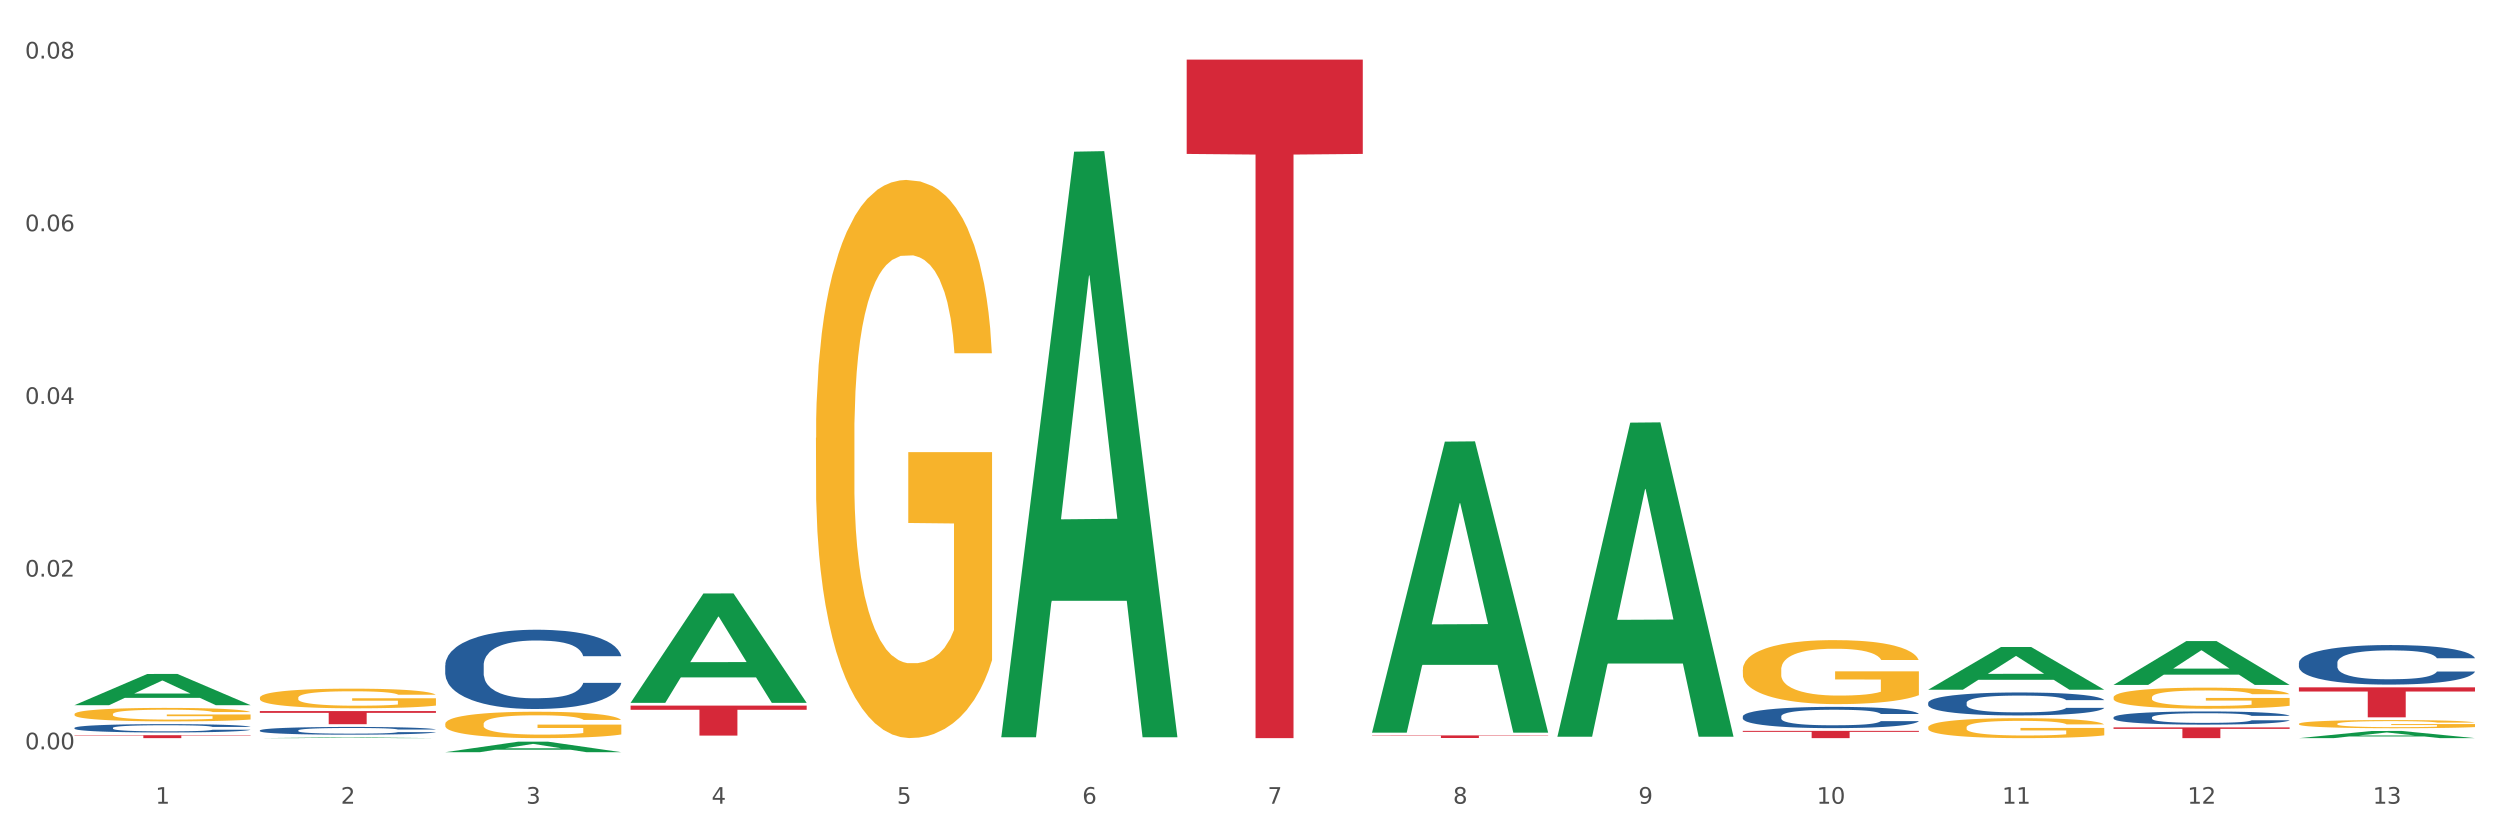
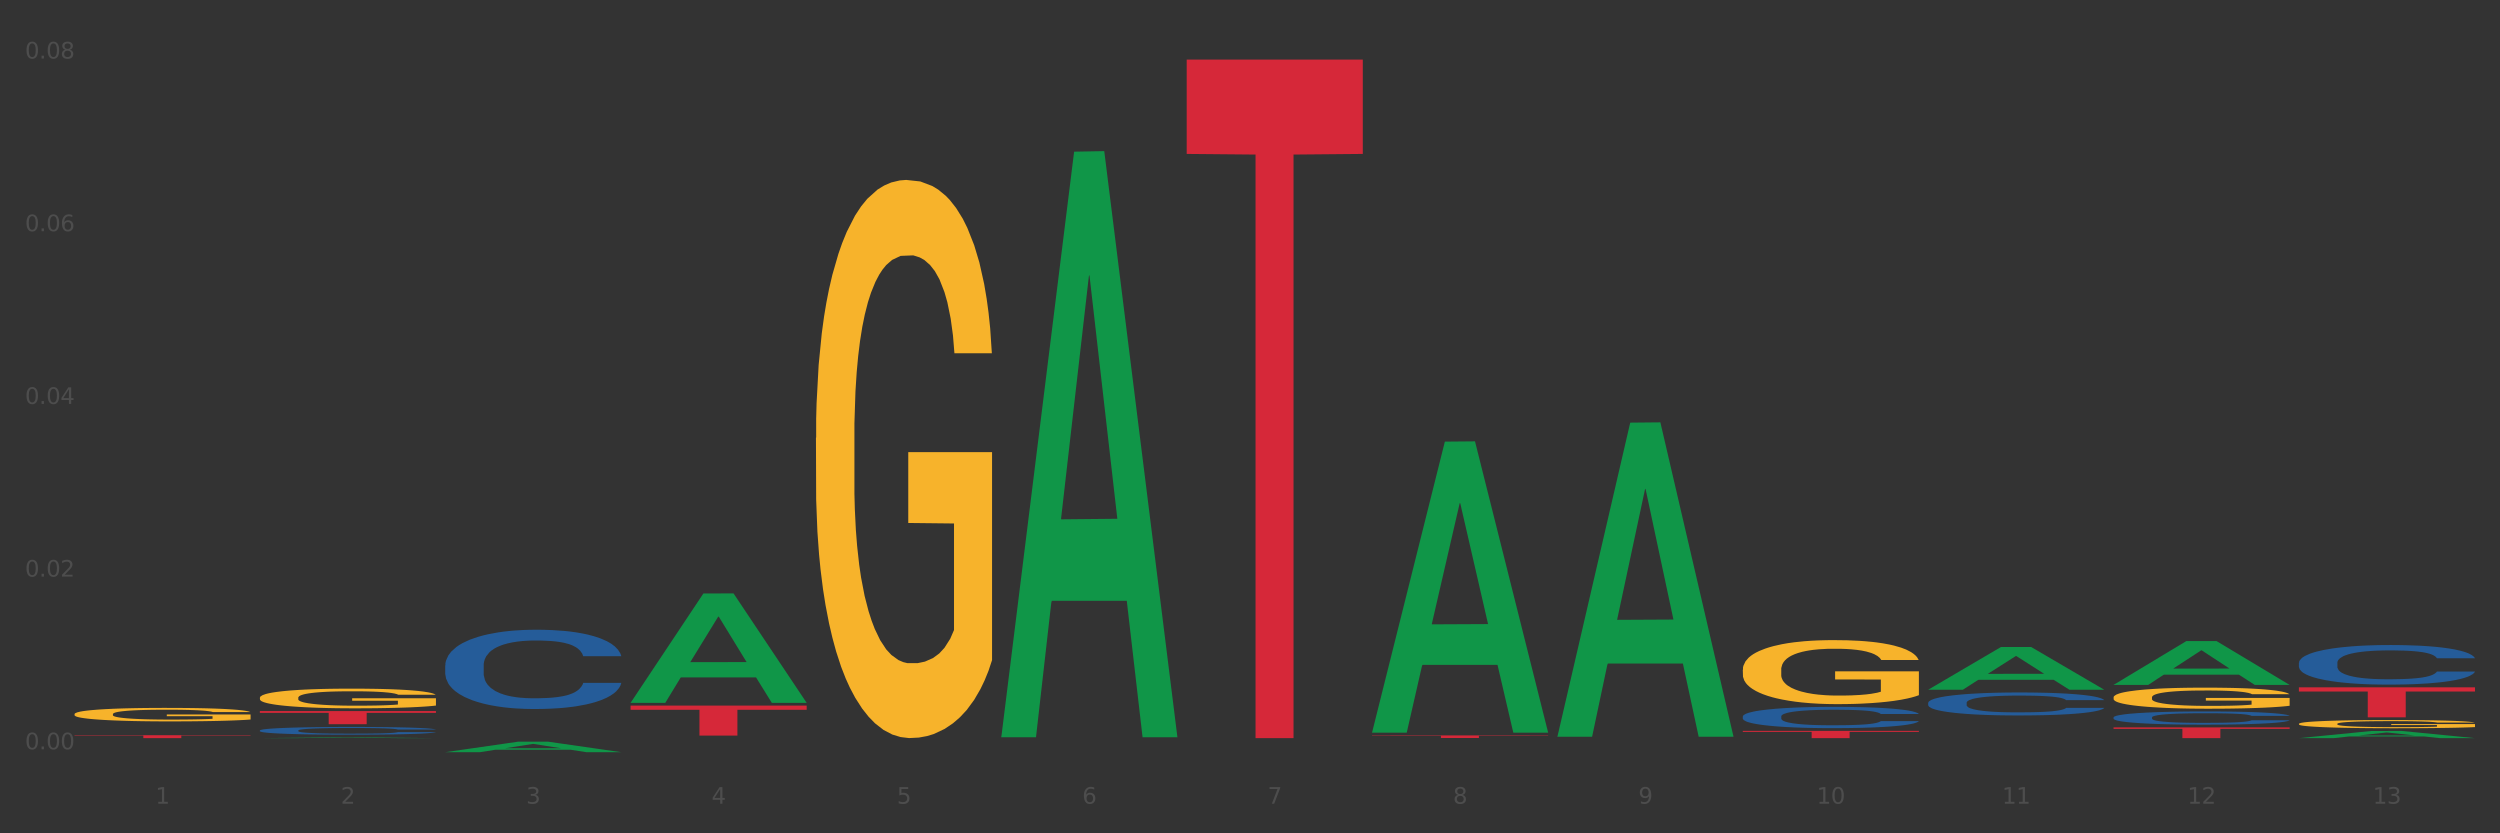
<svg xmlns="http://www.w3.org/2000/svg" xmlns:xlink="http://www.w3.org/1999/xlink" width="1080pt" height="360pt" viewBox="0 0 1080 360" version="1.1">
  <rect x="0" y="0" width="1080" height="360" fill="#333333" stroke="none" />
  <defs>
    <style type="text/css">*{stroke-linejoin: round; stroke-linecap: butt}</style>
  </defs>
  <g id="figure_1">
    <g id="patch_1">
-       <path d="M 0 360  L 1080 360  L 1080 0  L 0 0  z " style="fill: #ffffff; stroke: #ffffff; stroke-linejoin: miter" />
-     </g>
+       </g>
    <g id="axes_1">
      <g id="matplotlib.axis_1">
        <g id="xtick_1">
          <g id="text_1">
            <g style="fill: #4d4d4d" transform="translate(67.159 347.204) scale(0.096 -0.096)">
              <defs>
                <path id="DejaVuSans-31" d="M 794 531  L 1825 531  L 1825 4091  L 703 3866  L 703 4441  L 1819 4666  L 2450 4666  L 2450 531  L 3481 531  L 3481 0  L 794 0  L 794 531  z " transform="scale(0.016)" />
              </defs>
              <use xlink:href="#DejaVuSans-31" />
            </g>
          </g>
        </g>
        <g id="xtick_2">
          <g id="text_2">
            <g style="fill: #4d4d4d" transform="translate(147.238 347.204) scale(0.096 -0.096)">
              <defs>
                <path id="DejaVuSans-32" d="M 1228 531  L 3431 531  L 3431 0  L 469 0  L 469 531  Q 828 903 1448 1529  Q 2069 2156 2228 2338  Q 2531 2678 2651 2914  Q 2772 3150 2772 3378  Q 2772 3750 2511 3984  Q 2250 4219 1831 4219  Q 1534 4219 1204 4116  Q 875 4013 500 3803  L 500 4441  Q 881 4594 1212 4672  Q 1544 4750 1819 4750  Q 2544 4750 2975 4387  Q 3406 4025 3406 3419  Q 3406 3131 3298 2873  Q 3191 2616 2906 2266  Q 2828 2175 2409 1742  Q 1991 1309 1228 531  z " transform="scale(0.016)" />
              </defs>
              <use xlink:href="#DejaVuSans-32" />
            </g>
          </g>
        </g>
        <g id="xtick_3">
          <g id="text_3">
            <g style="fill: #4d4d4d" transform="translate(227.317 347.204) scale(0.096 -0.096)">
              <defs>
                <path id="DejaVuSans-33" d="M 2597 2516  Q 3050 2419 3304 2112  Q 3559 1806 3559 1356  Q 3559 666 3084 287  Q 2609 -91 1734 -91  Q 1441 -91 1130 -33  Q 819 25 488 141  L 488 750  Q 750 597 1062 519  Q 1375 441 1716 441  Q 2309 441 2620 675  Q 2931 909 2931 1356  Q 2931 1769 2642 2001  Q 2353 2234 1838 2234  L 1294 2234  L 1294 2753  L 1863 2753  Q 2328 2753 2575 2939  Q 2822 3125 2822 3475  Q 2822 3834 2567 4026  Q 2313 4219 1838 4219  Q 1578 4219 1281 4162  Q 984 4106 628 3988  L 628 4550  Q 988 4650 1302 4700  Q 1616 4750 1894 4750  Q 2613 4750 3031 4423  Q 3450 4097 3450 3541  Q 3450 3153 3228 2886  Q 3006 2619 2597 2516  z " transform="scale(0.016)" />
              </defs>
              <use xlink:href="#DejaVuSans-33" />
            </g>
          </g>
        </g>
        <g id="xtick_4">
          <g id="text_4">
            <g style="fill: #4d4d4d" transform="translate(307.396 347.204) scale(0.096 -0.096)">
              <defs>
-                 <path id="DejaVuSans-34" d="M 2419 4116  L 825 1625  L 2419 1625  L 2419 4116  z M 2253 4666  L 3047 4666  L 3047 1625  L 3713 1625  L 3713 1100  L 3047 1100  L 3047 0  L 2419 0  L 2419 1100  L 313 1100  L 313 1709  L 2253 4666  z " transform="scale(0.016)" />
+                 <path id="DejaVuSans-34" d="M 2419 4116  L 825 1625  L 2419 1625  z M 2253 4666  L 3047 4666  L 3047 1625  L 3713 1625  L 3713 1100  L 3047 1100  L 3047 0  L 2419 0  L 2419 1100  L 313 1100  L 313 1709  L 2253 4666  z " transform="scale(0.016)" />
              </defs>
              <use xlink:href="#DejaVuSans-34" />
            </g>
          </g>
        </g>
        <g id="xtick_5">
          <g id="text_5">
            <g style="fill: #4d4d4d" transform="translate(387.475 347.204) scale(0.096 -0.096)">
              <defs>
                <path id="DejaVuSans-35" d="M 691 4666  L 3169 4666  L 3169 4134  L 1269 4134  L 1269 2991  Q 1406 3038 1543 3061  Q 1681 3084 1819 3084  Q 2600 3084 3056 2656  Q 3513 2228 3513 1497  Q 3513 744 3044 326  Q 2575 -91 1722 -91  Q 1428 -91 1123 -41  Q 819 9 494 109  L 494 744  Q 775 591 1075 516  Q 1375 441 1709 441  Q 2250 441 2565 725  Q 2881 1009 2881 1497  Q 2881 1984 2565 2268  Q 2250 2553 1709 2553  Q 1456 2553 1204 2497  Q 953 2441 691 2322  L 691 4666  z " transform="scale(0.016)" />
              </defs>
              <use xlink:href="#DejaVuSans-35" />
            </g>
          </g>
        </g>
        <g id="xtick_6">
          <g id="text_6">
            <g style="fill: #4d4d4d" transform="translate(467.554 347.204) scale(0.096 -0.096)">
              <defs>
                <path id="DejaVuSans-36" d="M 2113 2584  Q 1688 2584 1439 2293  Q 1191 2003 1191 1497  Q 1191 994 1439 701  Q 1688 409 2113 409  Q 2538 409 2786 701  Q 3034 994 3034 1497  Q 3034 2003 2786 2293  Q 2538 2584 2113 2584  z M 3366 4563  L 3366 3988  Q 3128 4100 2886 4159  Q 2644 4219 2406 4219  Q 1781 4219 1451 3797  Q 1122 3375 1075 2522  Q 1259 2794 1537 2939  Q 1816 3084 2150 3084  Q 2853 3084 3261 2657  Q 3669 2231 3669 1497  Q 3669 778 3244 343  Q 2819 -91 2113 -91  Q 1303 -91 875 529  Q 447 1150 447 2328  Q 447 3434 972 4092  Q 1497 4750 2381 4750  Q 2619 4750 2861 4703  Q 3103 4656 3366 4563  z " transform="scale(0.016)" />
              </defs>
              <use xlink:href="#DejaVuSans-36" />
            </g>
          </g>
        </g>
        <g id="xtick_7">
          <g id="text_7">
            <g style="fill: #4d4d4d" transform="translate(547.634 347.204) scale(0.096 -0.096)">
              <defs>
                <path id="DejaVuSans-37" d="M 525 4666  L 3525 4666  L 3525 4397  L 1831 0  L 1172 0  L 2766 4134  L 525 4134  L 525 4666  z " transform="scale(0.016)" />
              </defs>
              <use xlink:href="#DejaVuSans-37" />
            </g>
          </g>
        </g>
        <g id="xtick_8">
          <g id="text_8">
            <g style="fill: #4d4d4d" transform="translate(627.713 347.204) scale(0.096 -0.096)">
              <defs>
                <path id="DejaVuSans-38" d="M 2034 2216  Q 1584 2216 1326 1975  Q 1069 1734 1069 1313  Q 1069 891 1326 650  Q 1584 409 2034 409  Q 2484 409 2743 651  Q 3003 894 3003 1313  Q 3003 1734 2745 1975  Q 2488 2216 2034 2216  z M 1403 2484  Q 997 2584 770 2862  Q 544 3141 544 3541  Q 544 4100 942 4425  Q 1341 4750 2034 4750  Q 2731 4750 3128 4425  Q 3525 4100 3525 3541  Q 3525 3141 3298 2862  Q 3072 2584 2669 2484  Q 3125 2378 3379 2068  Q 3634 1759 3634 1313  Q 3634 634 3220 271  Q 2806 -91 2034 -91  Q 1263 -91 848 271  Q 434 634 434 1313  Q 434 1759 690 2068  Q 947 2378 1403 2484  z M 1172 3481  Q 1172 3119 1398 2916  Q 1625 2713 2034 2713  Q 2441 2713 2670 2916  Q 2900 3119 2900 3481  Q 2900 3844 2670 4047  Q 2441 4250 2034 4250  Q 1625 4250 1398 4047  Q 1172 3844 1172 3481  z " transform="scale(0.016)" />
              </defs>
              <use xlink:href="#DejaVuSans-38" />
            </g>
          </g>
        </g>
        <g id="xtick_9">
          <g id="text_9">
            <g style="fill: #4d4d4d" transform="translate(707.792 347.204) scale(0.096 -0.096)">
              <defs>
                <path id="DejaVuSans-39" d="M 703 97  L 703 672  Q 941 559 1184 500  Q 1428 441 1663 441  Q 2288 441 2617 861  Q 2947 1281 2994 2138  Q 2813 1869 2534 1725  Q 2256 1581 1919 1581  Q 1219 1581 811 2004  Q 403 2428 403 3163  Q 403 3881 828 4315  Q 1253 4750 1959 4750  Q 2769 4750 3195 4129  Q 3622 3509 3622 2328  Q 3622 1225 3098 567  Q 2575 -91 1691 -91  Q 1453 -91 1209 -44  Q 966 3 703 97  z M 1959 2075  Q 2384 2075 2632 2365  Q 2881 2656 2881 3163  Q 2881 3666 2632 3958  Q 2384 4250 1959 4250  Q 1534 4250 1286 3958  Q 1038 3666 1038 3163  Q 1038 2656 1286 2365  Q 1534 2075 1959 2075  z " transform="scale(0.016)" />
              </defs>
              <use xlink:href="#DejaVuSans-39" />
            </g>
          </g>
        </g>
        <g id="xtick_10">
          <g id="text_10">
            <g style="fill: #4d4d4d" transform="translate(784.817 347.204) scale(0.096 -0.096)">
              <defs>
                <path id="DejaVuSans-30" d="M 2034 4250  Q 1547 4250 1301 3770  Q 1056 3291 1056 2328  Q 1056 1369 1301 889  Q 1547 409 2034 409  Q 2525 409 2770 889  Q 3016 1369 3016 2328  Q 3016 3291 2770 3770  Q 2525 4250 2034 4250  z M 2034 4750  Q 2819 4750 3233 4129  Q 3647 3509 3647 2328  Q 3647 1150 3233 529  Q 2819 -91 2034 -91  Q 1250 -91 836 529  Q 422 1150 422 2328  Q 422 3509 836 4129  Q 1250 4750 2034 4750  z " transform="scale(0.016)" />
              </defs>
              <use xlink:href="#DejaVuSans-31" />
              <use xlink:href="#DejaVuSans-30" transform="translate(63.623 0)" />
            </g>
          </g>
        </g>
        <g id="xtick_11">
          <g id="text_11">
            <g style="fill: #4d4d4d" transform="translate(864.896 347.204) scale(0.096 -0.096)">
              <use xlink:href="#DejaVuSans-31" />
              <use xlink:href="#DejaVuSans-31" transform="translate(63.623 0)" />
            </g>
          </g>
        </g>
        <g id="xtick_12">
          <g id="text_12">
            <g style="fill: #4d4d4d" transform="translate(944.975 347.204) scale(0.096 -0.096)">
              <use xlink:href="#DejaVuSans-31" />
              <use xlink:href="#DejaVuSans-32" transform="translate(63.623 0)" />
            </g>
          </g>
        </g>
        <g id="xtick_13">
          <g id="text_13">
            <g style="fill: #4d4d4d" transform="translate(1025.054 347.204) scale(0.096 -0.096)">
              <use xlink:href="#DejaVuSans-31" />
              <use xlink:href="#DejaVuSans-33" transform="translate(63.623 0)" />
            </g>
          </g>
        </g>
        <g id="xtick_14" />
        <g id="xtick_15" />
        <g id="xtick_16" />
        <g id="xtick_17" />
        <g id="xtick_18" />
        <g id="xtick_19" />
        <g id="xtick_20" />
        <g id="xtick_21" />
        <g id="xtick_22" />
        <g id="xtick_23" />
        <g id="xtick_24" />
        <g id="xtick_25" />
      </g>
      <g id="matplotlib.axis_2">
        <g id="ytick_1">
          <g id="text_14">
            <g style="fill: #4d4d4d" transform="translate(10.8 323.704) scale(0.096 -0.096)">
              <defs>
                <path id="DejaVuSans-2e" d="M 684 794  L 1344 794  L 1344 0  L 684 0  L 684 794  z " transform="scale(0.016)" />
              </defs>
              <use xlink:href="#DejaVuSans-30" />
              <use xlink:href="#DejaVuSans-2e" transform="translate(63.623 0)" />
              <use xlink:href="#DejaVuSans-30" transform="translate(95.41 0)" />
              <use xlink:href="#DejaVuSans-30" transform="translate(159.033 0)" />
            </g>
          </g>
        </g>
        <g id="ytick_2">
          <g id="text_15">
            <g style="fill: #4d4d4d" transform="translate(10.8 249.099) scale(0.096 -0.096)">
              <use xlink:href="#DejaVuSans-30" />
              <use xlink:href="#DejaVuSans-2e" transform="translate(63.623 0)" />
              <use xlink:href="#DejaVuSans-30" transform="translate(95.41 0)" />
              <use xlink:href="#DejaVuSans-32" transform="translate(159.033 0)" />
            </g>
          </g>
        </g>
        <g id="ytick_3">
          <g id="text_16">
            <g style="fill: #4d4d4d" transform="translate(10.8 174.494) scale(0.096 -0.096)">
              <use xlink:href="#DejaVuSans-30" />
              <use xlink:href="#DejaVuSans-2e" transform="translate(63.623 0)" />
              <use xlink:href="#DejaVuSans-30" transform="translate(95.41 0)" />
              <use xlink:href="#DejaVuSans-34" transform="translate(159.033 0)" />
            </g>
          </g>
        </g>
        <g id="ytick_4">
          <g id="text_17">
            <g style="fill: #4d4d4d" transform="translate(10.8 99.89) scale(0.096 -0.096)">
              <use xlink:href="#DejaVuSans-30" />
              <use xlink:href="#DejaVuSans-2e" transform="translate(63.623 0)" />
              <use xlink:href="#DejaVuSans-30" transform="translate(95.41 0)" />
              <use xlink:href="#DejaVuSans-36" transform="translate(159.033 0)" />
            </g>
          </g>
        </g>
        <g id="ytick_5">
          <g id="text_18">
            <g style="fill: #4d4d4d" transform="translate(10.8 25.285) scale(0.096 -0.096)">
              <use xlink:href="#DejaVuSans-30" />
              <use xlink:href="#DejaVuSans-2e" transform="translate(63.623 0)" />
              <use xlink:href="#DejaVuSans-30" transform="translate(95.41 0)" />
              <use xlink:href="#DejaVuSans-38" transform="translate(159.033 0)" />
            </g>
          </g>
        </g>
        <g id="ytick_6" />
        <g id="ytick_7" />
        <g id="ytick_8" />
        <g id="ytick_9" />
      </g>
      <g id="PolyCollection_1">
-         <path d="M 32.175 304.608  L 32.253 304.595  L 63.625 291.156  L 76.644 291.144  L 108.25 304.633  L 93.192 304.633  L 86.369 301.492  L 53.978 301.492  L 53.743 301.543  L 47.155 304.633  L 32.175 304.633  L 32.175 304.608  L 58.056 299.617  L 82.291 299.605  L 70.291 294.019  L 70.134 293.993  L 69.977 294.031  L 57.978 299.605  L 58.056 299.617  L 32.175 304.608  z " clip-path="url(#p7dd1317c9c)" style="fill: #109648" />
        <path d="M 752.887 309.494  L 752.977 309.486  L 752.977 309.251  L 753.247 308.931  L 754.236 308.344  L 755.495 307.899  L 757.653 307.378  L 758.822 307.16  L 760.351 306.916  L 763.498 306.522  L 767.095 306.186  L 769.613 306.001  L 771.501 305.884  L 775.728 305.674  L 778.156 305.581  L 780.674 305.506  L 782.832 305.455  L 786.429 305.397  L 789.306 305.372  L 792.633 305.363  L 795.421 305.372  L 799.108 305.405  L 804.503 305.506  L 806.572 305.565  L 809.359 305.665  L 812.237 305.8  L 814.575 305.934  L 817.273 306.127  L 820.06 306.379  L 822.758 306.698  L 824.646 306.992  L 826.175 307.303  L 827.524 307.68  L 828.513 308.092  L 828.963 308.436  L 812.507 308.436  L 812.057 308.125  L 811.158 307.79  L 810.258 307.563  L 809.269 307.378  L 807.741 307.168  L 806.392 307.034  L 804.144 306.874  L 802.075 306.774  L 800.367 306.715  L 798.299 306.665  L 793.892 306.614  L 790.745 306.614  L 788.767 306.631  L 786.339 306.673  L 784.271 306.732  L 781.843 306.832  L 779.954 306.942  L 778.066 307.084  L 776.987 307.185  L 775.368 307.37  L 774.289 307.521  L 772.85 307.781  L 772.041 307.966  L 770.602 308.444  L 769.973 308.797  L 769.703 309.041  L 769.523 309.309  L 769.523 310.619  L 770.063 311.207  L 770.512 311.459  L 771.232 311.744  L 772.581 312.114  L 774.559 312.475  L 776.627 312.735  L 778.336 312.894  L 779.954 313.012  L 781.573 313.104  L 783.551 313.188  L 785.17 313.239  L 787.598 313.289  L 790.475 313.314  L 792.723 313.314  L 797.31 313.272  L 799.378 313.23  L 801.356 313.172  L 803.514 313.079  L 805.223 312.978  L 806.212 312.903  L 807.831 312.743  L 809.089 312.575  L 810.169 312.382  L 810.888 312.214  L 811.697 311.962  L 812.327 311.677  L 812.507 311.526  L 828.963 311.526  L 828.603 311.828  L 827.973 312.122  L 826.714 312.517  L 825.725 312.743  L 824.197 313.02  L 822.578 313.255  L 820.33 313.516  L 818.262 313.709  L 816.104 313.877  L 813.765 314.028  L 809.539 314.238  L 808.01 314.297  L 804.773 314.397  L 802.255 314.456  L 798.568 314.515  L 794.792 314.548  L 790.835 314.557  L 787.328 314.54  L 783.461 314.49  L 781.033 314.439  L 778.336 314.364  L 775.188 314.246  L 772.221 314.103  L 769.433 313.936  L 766.825 313.742  L 764.398 313.524  L 761.25 313.163  L 758.912 312.81  L 757.204 312.483  L 756.035 312.206  L 754.866 311.853  L 754.236 311.61  L 753.247 311.022  L 752.887 310.476  L 752.887 309.494  z " clip-path="url(#p7dd1317c9c)" style="fill: #255c99" />
        <path d="M 832.967 303.608  L 833.056 303.599  L 833.056 303.345  L 833.326 303.001  L 834.315 302.366  L 835.574 301.886  L 837.732 301.324  L 838.901 301.088  L 840.43 300.825  L 843.577 300.399  L 847.174 300.036  L 849.692 299.837  L 851.581 299.71  L 855.807 299.483  L 858.235 299.384  L 860.753 299.302  L 862.911 299.248  L 866.508 299.184  L 869.385 299.157  L 872.713 299.148  L 875.5 299.157  L 879.187 299.193  L 884.583 299.302  L 886.651 299.365  L 889.438 299.474  L 892.316 299.619  L 894.654 299.764  L 897.352 299.973  L 900.139 300.245  L 902.837 300.589  L 904.725 300.907  L 906.254 301.242  L 907.603 301.65  L 908.592 302.094  L 909.042 302.466  L 892.586 302.466  L 892.136 302.131  L 891.237 301.768  L 890.338 301.523  L 889.348 301.324  L 887.82 301.097  L 886.471 300.952  L 884.223 300.78  L 882.155 300.671  L 880.446 300.607  L 878.378 300.553  L 873.972 300.499  L 870.824 300.499  L 868.846 300.517  L 866.418 300.562  L 864.35 300.626  L 861.922 300.734  L 860.033 300.852  L 858.145 301.006  L 857.066 301.115  L 855.447 301.315  L 854.368 301.478  L 852.929 301.759  L 852.12 301.958  L 850.681 302.475  L 850.052 302.856  L 849.782 303.119  L 849.602 303.409  L 849.602 304.823  L 850.142 305.458  L 850.591 305.73  L 851.311 306.038  L 852.66 306.437  L 854.638 306.827  L 856.706 307.108  L 858.415 307.28  L 860.033 307.407  L 861.652 307.507  L 863.63 307.597  L 865.249 307.652  L 867.677 307.706  L 870.554 307.733  L 872.803 307.733  L 877.389 307.688  L 879.457 307.643  L 881.435 307.579  L 883.593 307.479  L 885.302 307.371  L 886.291 307.289  L 887.91 307.117  L 889.169 306.935  L 890.248 306.727  L 890.967 306.546  L 891.776 306.274  L 892.406 305.965  L 892.586 305.802  L 909.042 305.802  L 908.682 306.129  L 908.053 306.446  L 906.794 306.872  L 905.804 307.117  L 904.276 307.416  L 902.657 307.67  L 900.409 307.951  L 898.341 308.159  L 896.183 308.341  L 893.845 308.504  L 889.618 308.731  L 888.09 308.794  L 884.852 308.903  L 882.334 308.966  L 878.648 309.03  L 874.871 309.066  L 870.914 309.075  L 867.407 309.057  L 863.54 309.003  L 861.113 308.948  L 858.415 308.867  L 855.268 308.74  L 852.3 308.585  L 849.512 308.404  L 846.905 308.196  L 844.477 307.96  L 841.329 307.57  L 838.991 307.189  L 837.283 306.836  L 836.114 306.537  L 834.945 306.156  L 834.315 305.893  L 833.326 305.258  L 832.967 304.669  L 832.967 303.608  z " clip-path="url(#p7dd1317c9c)" style="fill: #255c99" />
        <path d="M 913.046 309.905  L 913.136 309.899  L 913.136 309.754  L 913.405 309.556  L 914.395 309.191  L 915.653 308.914  L 917.812 308.591  L 918.981 308.456  L 920.509 308.305  L 923.657 308.06  L 927.254 307.851  L 929.771 307.737  L 931.66 307.664  L 935.886 307.533  L 938.314 307.476  L 940.832 307.429  L 942.99 307.398  L 946.587 307.361  L 949.465 307.346  L 952.792 307.34  L 955.579 307.346  L 959.266 307.366  L 964.662 307.429  L 966.73 307.466  L 969.518 307.528  L 972.395 307.611  L 974.733 307.695  L 977.431 307.815  L 980.218 307.971  L 982.916 308.169  L 984.805 308.352  L 986.333 308.544  L 987.682 308.779  L 988.671 309.034  L 989.121 309.248  L 972.665 309.248  L 972.215 309.055  L 971.316 308.847  L 970.417 308.706  L 969.428 308.591  L 967.899 308.461  L 966.55 308.378  L 964.302 308.279  L 962.234 308.216  L 960.525 308.18  L 958.457 308.148  L 954.051 308.117  L 950.903 308.117  L 948.925 308.127  L 946.497 308.153  L 944.429 308.19  L 942.001 308.253  L 940.113 308.32  L 938.224 308.409  L 937.145 308.471  L 935.527 308.586  L 934.447 308.68  L 933.009 308.841  L 932.199 308.956  L 930.761 309.253  L 930.131 309.472  L 929.861 309.623  L 929.681 309.79  L 929.681 310.603  L 930.221 310.968  L 930.671 311.124  L 931.39 311.302  L 932.739 311.531  L 934.717 311.755  L 936.785 311.917  L 938.494 312.016  L 940.113 312.089  L 941.731 312.146  L 943.71 312.198  L 945.328 312.229  L 947.756 312.261  L 950.634 312.276  L 952.882 312.276  L 957.468 312.25  L 959.536 312.224  L 961.514 312.188  L 963.673 312.13  L 965.381 312.068  L 966.37 312.021  L 967.989 311.922  L 969.248 311.817  L 970.327 311.698  L 971.046 311.593  L 971.856 311.437  L 972.485 311.26  L 972.665 311.166  L 989.121 311.166  L 988.761 311.354  L 988.132 311.536  L 986.873 311.781  L 985.884 311.922  L 984.355 312.094  L 982.736 312.24  L 980.488 312.401  L 978.42 312.521  L 976.262 312.625  L 973.924 312.719  L 969.697 312.849  L 968.169 312.886  L 964.931 312.948  L 962.414 312.985  L 958.727 313.021  L 954.95 313.042  L 950.993 313.048  L 947.486 313.037  L 943.62 313.006  L 941.192 312.975  L 938.494 312.928  L 935.347 312.855  L 932.379 312.766  L 929.592 312.662  L 926.984 312.542  L 924.556 312.406  L 921.409 312.182  L 919.071 311.963  L 917.362 311.76  L 916.193 311.588  L 915.024 311.369  L 914.395 311.218  L 913.405 310.853  L 913.046 310.515  L 913.046 309.905  z " clip-path="url(#p7dd1317c9c)" style="fill: #255c99" />
        <path d="M 993.125 286.334  L 993.215 286.319  L 993.215 285.881  L 993.485 285.288  L 994.474 284.195  L 995.733 283.367  L 997.891 282.399  L 999.06 281.993  L 1000.588 281.54  L 1003.736 280.806  L 1007.333 280.181  L 1009.851 279.838  L 1011.739 279.619  L 1015.965 279.229  L 1018.393 279.057  L 1020.911 278.916  L 1023.069 278.823  L 1026.666 278.713  L 1029.544 278.666  L 1032.871 278.651  L 1035.659 278.666  L 1039.345 278.729  L 1044.741 278.916  L 1046.809 279.026  L 1049.597 279.213  L 1052.474 279.463  L 1054.812 279.713  L 1057.51 280.072  L 1060.298 280.54  L 1062.995 281.134  L 1064.884 281.68  L 1066.412 282.258  L 1067.761 282.961  L 1068.75 283.726  L 1069.2 284.366  L 1052.744 284.366  L 1052.294 283.789  L 1051.395 283.164  L 1050.496 282.742  L 1049.507 282.399  L 1047.978 282.008  L 1046.629 281.758  L 1044.381 281.462  L 1042.313 281.274  L 1040.604 281.165  L 1038.536 281.071  L 1034.13 280.978  L 1030.983 280.978  L 1029.004 281.009  L 1026.576 281.087  L 1024.508 281.196  L 1022.08 281.384  L 1020.192 281.587  L 1018.303 281.852  L 1017.224 282.04  L 1015.606 282.383  L 1014.527 282.664  L 1013.088 283.148  L 1012.278 283.492  L 1010.84 284.382  L 1010.21 285.038  L 1009.94 285.491  L 1009.761 285.991  L 1009.761 288.427  L 1010.3 289.52  L 1010.75 289.988  L 1011.469 290.519  L 1012.818 291.207  L 1014.796 291.878  L 1016.865 292.362  L 1018.573 292.659  L 1020.192 292.877  L 1021.81 293.049  L 1023.789 293.205  L 1025.407 293.299  L 1027.835 293.393  L 1030.713 293.44  L 1032.961 293.44  L 1037.547 293.362  L 1039.615 293.284  L 1041.594 293.174  L 1043.752 293.002  L 1045.46 292.815  L 1046.449 292.674  L 1048.068 292.378  L 1049.327 292.065  L 1050.406 291.706  L 1051.125 291.394  L 1051.935 290.925  L 1052.564 290.394  L 1052.744 290.113  L 1069.2 290.113  L 1068.84 290.676  L 1068.211 291.222  L 1066.952 291.956  L 1065.963 292.378  L 1064.434 292.893  L 1062.815 293.33  L 1060.567 293.814  L 1058.499 294.174  L 1056.341 294.486  L 1054.003 294.767  L 1049.777 295.158  L 1048.248 295.267  L 1045.011 295.454  L 1042.493 295.564  L 1038.806 295.673  L 1035.029 295.735  L 1031.072 295.751  L 1027.565 295.72  L 1023.699 295.626  L 1021.271 295.532  L 1018.573 295.392  L 1015.426 295.173  L 1012.458 294.908  L 1009.671 294.595  L 1007.063 294.236  L 1004.635 293.83  L 1001.488 293.159  L 999.15 292.503  L 997.441 291.894  L 996.272 291.378  L 995.103 290.722  L 994.474 290.27  L 993.485 289.176  L 993.125 288.161  L 993.125 286.334  z " clip-path="url(#p7dd1317c9c)" style="fill: #255c99" />
-         <path d="M 32.175 314.44  L 32.265 314.437  L 32.265 314.345  L 32.535 314.22  L 33.524 313.989  L 34.783 313.815  L 36.941 313.61  L 38.11 313.525  L 39.639 313.429  L 42.786 313.275  L 46.383 313.143  L 48.901 313.071  L 50.789 313.024  L 55.016 312.942  L 57.443 312.906  L 59.961 312.876  L 62.119 312.857  L 65.716 312.833  L 68.594 312.824  L 71.921 312.82  L 74.709 312.824  L 78.396 312.837  L 83.791 312.876  L 85.859 312.899  L 88.647 312.939  L 91.524 312.992  L 93.862 313.044  L 96.56 313.12  L 99.348 313.219  L 102.045 313.344  L 103.934 313.459  L 105.463 313.581  L 106.811 313.729  L 107.801 313.89  L 108.25 314.025  L 91.794 314.025  L 91.345 313.904  L 90.445 313.772  L 89.546 313.683  L 88.557 313.61  L 87.028 313.528  L 85.679 313.475  L 83.431 313.413  L 81.363 313.373  L 79.655 313.35  L 77.586 313.331  L 73.18 313.311  L 70.033 313.311  L 68.054 313.317  L 65.627 313.334  L 63.558 313.357  L 61.13 313.396  L 59.242 313.439  L 57.354 313.495  L 56.274 313.535  L 54.656 313.607  L 53.577 313.666  L 52.138 313.769  L 51.329 313.841  L 49.89 314.029  L 49.26 314.167  L 48.991 314.262  L 48.811 314.368  L 48.811 314.881  L 49.35 315.112  L 49.8 315.211  L 50.519 315.323  L 51.868 315.467  L 53.847 315.609  L 55.915 315.711  L 57.623 315.774  L 59.242 315.82  L 60.861 315.856  L 62.839 315.889  L 64.457 315.909  L 66.885 315.928  L 69.763 315.938  L 72.011 315.938  L 76.597 315.922  L 78.665 315.905  L 80.644 315.882  L 82.802 315.846  L 84.51 315.807  L 85.5 315.777  L 87.118 315.714  L 88.377 315.649  L 89.456 315.573  L 90.176 315.507  L 90.985 315.408  L 91.614 315.296  L 91.794 315.237  L 108.25 315.237  L 107.89 315.355  L 107.261 315.471  L 106.002 315.625  L 105.013 315.714  L 103.484 315.823  L 101.866 315.915  L 99.618 316.017  L 97.549 316.093  L 95.391 316.159  L 93.053 316.218  L 88.827 316.3  L 87.298 316.323  L 84.061 316.363  L 81.543 316.386  L 77.856 316.409  L 74.079 316.422  L 70.123 316.426  L 66.616 316.419  L 62.749 316.399  L 60.321 316.379  L 57.623 316.35  L 54.476 316.304  L 51.509 316.248  L 48.721 316.182  L 46.113 316.106  L 43.685 316.021  L 40.538 315.879  L 38.2 315.741  L 36.491 315.612  L 35.322 315.504  L 34.153 315.365  L 33.524 315.27  L 32.535 315.039  L 32.175 314.825  L 32.175 314.44  z " clip-path="url(#p7dd1317c9c)" style="fill: #255c99" />
        <path d="M 32.175 317.603  L 108.25 317.603  L 108.25 317.78  L 78.325 317.781  L 78.325 318.88  L 61.92 318.88  L 61.92 317.781  L 32.175 317.78  L 32.175 317.604  L 32.175 317.603  z " clip-path="url(#p7dd1317c9c)" style="fill: #d62839" />
        <path d="M 112.254 307.169  L 188.329 307.169  L 188.329 307.96  L 158.404 307.966  L 158.404 312.861  L 141.999 312.861  L 141.999 307.966  L 112.254 307.96  L 112.254 307.175  L 112.254 307.169  z " clip-path="url(#p7dd1317c9c)" style="fill: #d62839" />
        <path d="M 272.412 304.822  L 348.488 304.822  L 348.488 306.624  L 318.562 306.637  L 318.562 317.794  L 302.157 317.794  L 302.157 306.637  L 272.412 306.624  L 272.412 304.834  L 272.412 304.822  z " clip-path="url(#p7dd1317c9c)" style="fill: #d62839" />
        <path d="M 512.65 25.759  L 588.725 25.759  L 588.725 66.494  L 558.8 66.769  L 558.8 318.88  L 542.395 318.88  L 542.395 66.769  L 512.65 66.494  L 512.65 26.035  L 512.65 25.759  z " clip-path="url(#p7dd1317c9c)" style="fill: #d62839" />
        <path d="M 592.729 317.695  L 668.804 317.695  L 668.804 317.851  L 638.879 317.852  L 638.879 318.818  L 622.474 318.818  L 622.474 317.852  L 592.729 317.851  L 592.729 317.696  L 592.729 317.695  z " clip-path="url(#p7dd1317c9c)" style="fill: #d62839" />
        <path d="M 752.887 315.734  L 828.963 315.734  L 828.963 316.171  L 799.037 316.174  L 799.037 318.88  L 782.632 318.88  L 782.632 316.174  L 752.887 316.171  L 752.887 315.737  L 752.887 315.734  z " clip-path="url(#p7dd1317c9c)" style="fill: #d62839" />
        <path d="M 913.046 314.225  L 989.121 314.225  L 989.121 314.872  L 959.196 314.876  L 959.196 318.88  L 942.791 318.88  L 942.791 314.876  L 913.046 314.872  L 913.046 314.229  L 913.046 314.225  z " clip-path="url(#p7dd1317c9c)" style="fill: #d62839" />
        <path d="M 993.125 296.928  L 1069.2 296.928  L 1069.2 298.729  L 1039.275 298.741  L 1039.275 309.885  L 1022.87 309.885  L 1022.87 298.741  L 993.125 298.729  L 993.125 296.94  L 993.125 296.928  z " clip-path="url(#p7dd1317c9c)" style="fill: #d62839" />
        <path d="M 192.333 287.431  L 192.423 287.4  L 192.423 286.524  L 192.693 285.335  L 193.682 283.146  L 194.941 281.488  L 197.099 279.549  L 198.268 278.735  L 199.797 277.828  L 202.944 276.358  L 206.541 275.107  L 209.059 274.419  L 210.947 273.981  L 215.174 273.199  L 217.602 272.855  L 220.12 272.573  L 222.278 272.386  L 225.875 272.167  L 228.752 272.073  L 232.079 272.041  L 234.867 272.073  L 238.554 272.198  L 243.949 272.573  L 246.018 272.792  L 248.805 273.168  L 251.683 273.668  L 254.021 274.169  L 256.718 274.888  L 259.506 275.826  L 262.204 277.015  L 264.092 278.11  L 265.621 279.267  L 266.97 280.675  L 267.959 282.207  L 268.408 283.49  L 251.953 283.49  L 251.503 282.333  L 250.604 281.081  L 249.704 280.237  L 248.715 279.549  L 247.187 278.767  L 245.838 278.266  L 243.59 277.672  L 241.521 277.297  L 239.813 277.078  L 237.745 276.89  L 233.338 276.702  L 230.191 276.702  L 228.213 276.765  L 225.785 276.921  L 223.717 277.14  L 221.289 277.515  L 219.4 277.922  L 217.512 278.454  L 216.433 278.829  L 214.814 279.517  L 213.735 280.08  L 212.296 281.05  L 211.487 281.738  L 210.048 283.521  L 209.419 284.835  L 209.149 285.742  L 208.969 286.743  L 208.969 291.623  L 209.509 293.812  L 209.958 294.751  L 210.678 295.814  L 212.027 297.191  L 214.005 298.536  L 216.073 299.505  L 217.782 300.1  L 219.4 300.537  L 221.019 300.882  L 222.997 301.194  L 224.616 301.382  L 227.044 301.57  L 229.921 301.664  L 232.169 301.664  L 236.755 301.507  L 238.824 301.351  L 240.802 301.132  L 242.96 300.788  L 244.669 300.412  L 245.658 300.131  L 247.276 299.536  L 248.535 298.911  L 249.615 298.191  L 250.334 297.566  L 251.143 296.627  L 251.773 295.564  L 251.953 295.001  L 268.408 295.001  L 268.049 296.127  L 267.419 297.222  L 266.16 298.692  L 265.171 299.536  L 263.643 300.569  L 262.024 301.445  L 259.776 302.414  L 257.708 303.134  L 255.549 303.759  L 253.211 304.322  L 248.985 305.104  L 247.456 305.323  L 244.219 305.699  L 241.701 305.918  L 238.014 306.137  L 234.238 306.262  L 230.281 306.293  L 226.774 306.23  L 222.907 306.043  L 220.479 305.855  L 217.782 305.574  L 214.634 305.136  L 211.667 304.604  L 208.879 303.978  L 206.271 303.259  L 203.843 302.446  L 200.696 301.1  L 198.358 299.787  L 196.65 298.567  L 195.481 297.535  L 194.312 296.221  L 193.682 295.314  L 192.693 293.124  L 192.333 291.091  L 192.333 287.431  z " clip-path="url(#p7dd1317c9c)" style="fill: #255c99" />
        <path d="M 993.125 312.696  L 993.215 312.693  L 993.215 312.577  L 993.394 312.477  L 994.292 312.234  L 995.64 312.034  L 996.628 311.928  L 997.616 311.84  L 998.783 311.753  L 1000.22 311.663  L 1002.825 311.53  L 1004.442 311.462  L 1006.418 311.391  L 1010.01 311.288  L 1012.615 311.23  L 1015.31 311.181  L 1019.711 311.123  L 1022.585 311.097  L 1025.639 311.078  L 1029.321 311.065  L 1032.105 311.062  L 1038.213 311.072  L 1043.422 311.101  L 1045.937 311.123  L 1049.171 311.162  L 1050.877 311.188  L 1053.662 311.24  L 1056.536 311.307  L 1058.512 311.366  L 1061.476 311.475  L 1063.721 311.585  L 1065.787 311.721  L 1066.865 311.815  L 1067.673 311.902  L 1068.392 312.002  L 1069.11 312.16  L 1052.943 312.16  L 1052.314 312.047  L 1051.326 311.941  L 1049.889 311.837  L 1048.632 311.773  L 1046.476 311.692  L 1044.5 311.64  L 1042.434 311.601  L 1039.92 311.569  L 1037.944 311.553  L 1035.159 311.54  L 1029.68 311.543  L 1025.998 311.569  L 1023.483 311.601  L 1021.866 311.63  L 1020.429 311.663  L 1018.813 311.708  L 1016.926 311.776  L 1015.579 311.837  L 1014.232 311.915  L 1013.154 311.992  L 1012.166 312.083  L 1011.358 312.18  L 1010.729 312.28  L 1010.19 312.402  L 1009.741 312.606  L 1009.741 313.048  L 1009.921 313.149  L 1010.37 313.281  L 1010.909 313.381  L 1011.807 313.501  L 1012.615 313.581  L 1014.142 313.698  L 1015.849 313.795  L 1017.196 313.856  L 1018.543 313.908  L 1020.878 313.979  L 1023.483 314.037  L 1025.728 314.072  L 1028.782 314.105  L 1030.848 314.118  L 1032.644 314.124  L 1037.045 314.124  L 1040.189 314.114  L 1043.692 314.092  L 1046.386 314.063  L 1048.632 314.027  L 1051.147 313.969  L 1052.763 313.914  L 1052.763 313.239  L 1033.004 313.236  L 1033.004 312.787  L 1069.2 312.787  L 1069.2 314.105  L 1067.673 314.173  L 1065.967 314.234  L 1064.17 314.289  L 1061.476 314.357  L 1058.242 314.421  L 1055.368 314.467  L 1052.314 314.505  L 1048.722 314.541  L 1044.051 314.573  L 1041.177 314.586  L 1037.584 314.596  L 1033.363 314.599  L 1029.68 314.593  L 1026.088 314.576  L 1022.315 314.547  L 1018.633 314.505  L 1015.849 314.463  L 1013.064 314.412  L 1010.1 314.344  L 1007.765 314.279  L 1005.969 314.221  L 1003.993 314.147  L 1001.837 314.05  L 1000.22 313.963  L 998.783 313.872  L 997.256 313.756  L 996.179 313.656  L 995.101 313.53  L 994.472 313.436  L 993.754 313.291  L 993.215 313.087  L 993.125 312.696  z " clip-path="url(#p7dd1317c9c)" style="fill: #f7b32b" />
        <path d="M 32.175 308.506  L 32.265 308.5  L 32.265 308.309  L 32.444 308.144  L 33.343 307.744  L 34.69 307.414  L 35.678 307.238  L 36.666 307.094  L 37.833 306.95  L 39.271 306.801  L 41.875 306.583  L 43.492 306.471  L 45.468 306.354  L 49.061 306.183  L 51.665 306.087  L 54.36 306.008  L 58.761 305.912  L 61.635 305.869  L 64.689 305.837  L 68.371 305.816  L 71.156 305.81  L 77.263 305.826  L 82.473 305.874  L 84.988 305.912  L 88.221 305.976  L 89.927 306.018  L 92.712 306.103  L 95.586 306.215  L 97.562 306.311  L 100.526 306.492  L 102.771 306.673  L 104.837 306.897  L 105.915 307.052  L 106.723 307.195  L 107.442 307.361  L 108.16 307.622  L 91.993 307.622  L 91.365 307.435  L 90.377 307.259  L 88.939 307.089  L 87.682 306.982  L 85.526 306.849  L 83.55 306.764  L 81.485 306.7  L 78.97 306.647  L 76.994 306.62  L 74.209 306.599  L 68.731 306.604  L 65.048 306.647  L 62.533 306.7  L 60.917 306.748  L 59.479 306.801  L 57.863 306.876  L 55.977 306.988  L 54.629 307.089  L 53.282 307.217  L 52.204 307.345  L 51.216 307.494  L 50.408 307.653  L 49.779 307.819  L 49.24 308.021  L 48.791 308.357  L 48.791 309.086  L 48.971 309.251  L 49.42 309.47  L 49.959 309.635  L 50.857 309.832  L 51.665 309.965  L 53.192 310.157  L 54.899 310.317  L 56.246 310.418  L 57.593 310.503  L 59.929 310.62  L 62.533 310.716  L 64.779 310.775  L 67.832 310.828  L 69.898 310.849  L 71.695 310.86  L 76.096 310.86  L 79.239 310.844  L 82.742 310.807  L 85.437 310.759  L 87.682 310.7  L 90.197 310.604  L 91.814 310.514  L 91.814 309.401  L 72.054 309.395  L 72.054 308.655  L 108.25 308.655  L 108.25 310.828  L 106.723 310.94  L 105.017 311.041  L 103.22 311.132  L 100.526 311.244  L 97.292 311.35  L 94.418 311.425  L 91.365 311.489  L 87.772 311.547  L 83.101 311.6  L 80.227 311.622  L 76.635 311.638  L 72.413 311.643  L 68.731 311.632  L 65.138 311.606  L 61.366 311.558  L 57.683 311.489  L 54.899 311.419  L 52.114 311.334  L 49.15 311.222  L 46.815 311.116  L 45.019 311.02  L 43.043 310.897  L 40.887 310.738  L 39.271 310.594  L 37.833 310.445  L 36.307 310.253  L 35.229 310.088  L 34.151 309.88  L 33.522 309.726  L 32.804 309.486  L 32.265 309.15  L 32.175 308.506  z " clip-path="url(#p7dd1317c9c)" style="fill: #f7b32b" />
        <path d="M 993.125 318.874  L 993.203 318.871  L 1024.574 315.779  L 1037.594 315.776  L 1069.2 318.88  L 1054.142 318.88  L 1047.319 318.157  L 1014.928 318.157  L 1014.693 318.169  L 1008.105 318.88  L 993.125 318.88  L 993.125 318.874  L 1019.006 317.726  L 1043.24 317.723  L 1031.241 316.438  L 1031.084 316.432  L 1030.927 316.441  L 1018.928 317.723  L 1019.006 317.726  L 993.125 318.874  z " clip-path="url(#p7dd1317c9c)" style="fill: #109648" />
        <path d="M 112.254 318.879  L 112.333 318.879  L 143.704 318.564  L 156.723 318.564  L 188.329 318.88  L 173.271 318.88  L 166.448 318.806  L 134.057 318.806  L 133.822 318.807  L 127.234 318.88  L 112.254 318.88  L 112.254 318.879  L 138.135 318.762  L 162.37 318.762  L 150.37 318.631  L 150.213 318.63  L 150.056 318.631  L 138.057 318.762  L 138.135 318.762  L 112.254 318.879  z " clip-path="url(#p7dd1317c9c)" style="fill: #109648" />
        <path d="M 192.333 324.941  L 192.412 324.937  L 223.783 320.414  L 236.802 320.41  L 268.408 324.95  L 253.35 324.95  L 246.527 323.892  L 214.136 323.892  L 213.901 323.91  L 207.313 324.95  L 192.333 324.95  L 192.333 324.941  L 218.215 323.262  L 242.449 323.257  L 230.449 321.378  L 230.292 321.369  L 230.136 321.382  L 218.136 323.257  L 218.215 323.262  L 192.333 324.941  z " clip-path="url(#p7dd1317c9c)" style="fill: #109648" />
        <path d="M 272.412 303.556  L 272.491 303.511  L 303.862 256.388  L 316.881 256.344  L 348.488 303.645  L 333.429 303.645  L 326.606 292.63  L 294.215 292.63  L 293.98 292.808  L 287.392 303.645  L 272.412 303.645  L 272.412 303.556  L 298.294 286.057  L 322.528 286.012  L 310.528 266.426  L 310.372 266.337  L 310.215 266.47  L 298.215 286.012  L 298.294 286.057  L 272.412 303.556  z " clip-path="url(#p7dd1317c9c)" style="fill: #109648" />
        <path d="M 432.571 318.028  L 432.649 317.79  L 464.02 65.523  L 477.039 65.286  L 508.646 318.504  L 493.588 318.504  L 486.765 259.538  L 454.374 259.538  L 454.138 260.489  L 447.551 318.504  L 432.571 318.504  L 432.571 318.028  L 458.452 224.349  L 482.686 224.112  L 470.687 119.258  L 470.53 118.782  L 470.373 119.496  L 458.374 224.112  L 458.452 224.349  L 432.571 318.028  z " clip-path="url(#p7dd1317c9c)" style="fill: #109648" />
        <path d="M 592.729 316.281  L 592.807 316.163  L 624.179 190.781  L 637.198 190.663  L 668.804 316.517  L 653.746 316.517  L 646.923 287.21  L 614.532 287.21  L 614.297 287.683  L 607.709 316.517  L 592.729 316.517  L 592.729 316.281  L 618.61 269.721  L 642.845 269.603  L 630.845 217.488  L 630.688 217.252  L 630.531 217.606  L 618.532 269.603  L 618.61 269.721  L 592.729 316.281  z " clip-path="url(#p7dd1317c9c)" style="fill: #109648" />
        <path d="M 672.808 318.016  L 672.887 317.889  L 704.258 182.582  L 717.277 182.454  L 748.883 318.271  L 733.825 318.271  L 727.002 286.644  L 694.611 286.644  L 694.376 287.155  L 687.788 318.271  L 672.808 318.271  L 672.808 318.016  L 698.689 267.77  L 722.924 267.643  L 710.924 211.403  L 710.767 211.148  L 710.611 211.531  L 698.611 267.643  L 698.689 267.77  L 672.808 318.016  z " clip-path="url(#p7dd1317c9c)" style="fill: #109648" />
        <path d="M 832.967 297.936  L 833.045 297.919  L 864.416 279.51  L 877.435 279.493  L 909.042 297.971  L 893.984 297.971  L 887.16 293.668  L 854.769 293.668  L 854.534 293.737  L 847.946 297.971  L 832.967 297.971  L 832.967 297.936  L 858.848 291.1  L 883.082 291.083  L 871.083 283.431  L 870.926 283.397  L 870.769 283.449  L 858.769 291.083  L 858.848 291.1  L 832.967 297.936  z " clip-path="url(#p7dd1317c9c)" style="fill: #109648" />
        <path d="M 913.046 295.849  L 913.124 295.831  L 944.495 276.945  L 957.514 276.927  L 989.121 295.885  L 974.063 295.885  L 967.239 291.47  L 934.849 291.47  L 934.613 291.541  L 928.025 295.885  L 913.046 295.885  L 913.046 295.849  L 938.927 288.836  L 963.161 288.818  L 951.162 280.968  L 951.005 280.932  L 950.848 280.986  L 938.848 288.818  L 938.927 288.836  L 913.046 295.849  z " clip-path="url(#p7dd1317c9c)" style="fill: #109648" />
        <path d="M 913.046 301.268  L 913.135 301.259  L 913.135 300.96  L 913.315 300.702  L 914.213 300.079  L 915.561 299.564  L 916.549 299.289  L 917.537 299.065  L 918.704 298.841  L 920.141 298.608  L 922.746 298.267  L 924.363 298.093  L 926.339 297.91  L 929.931 297.644  L 932.536 297.494  L 935.231 297.369  L 939.632 297.22  L 942.506 297.153  L 945.559 297.103  L 949.242 297.07  L 952.026 297.062  L 958.134 297.087  L 963.343 297.162  L 965.858 297.22  L 969.092 297.32  L 970.798 297.386  L 973.582 297.519  L 976.457 297.694  L 978.433 297.843  L 981.397 298.126  L 983.642 298.408  L 985.708 298.758  L 986.786 298.999  L 987.594 299.223  L 988.312 299.481  L 989.031 299.888  L 972.864 299.888  L 972.235 299.597  L 971.247 299.323  L 969.81 299.057  L 968.553 298.891  L 966.397 298.683  L 964.421 298.55  L 962.355 298.45  L 959.84 298.367  L 957.864 298.325  L 955.08 298.292  L 949.601 298.3  L 945.919 298.367  L 943.404 298.45  L 941.787 298.525  L 940.35 298.608  L 938.733 298.724  L 936.847 298.899  L 935.5 299.057  L 934.153 299.256  L 933.075 299.456  L 932.087 299.688  L 931.279 299.938  L 930.65 300.195  L 930.111 300.511  L 929.662 301.035  L 929.662 302.174  L 929.841 302.431  L 930.291 302.772  L 930.829 303.03  L 931.728 303.337  L 932.536 303.545  L 934.063 303.844  L 935.769 304.094  L 937.117 304.252  L 938.464 304.385  L 940.799 304.567  L 943.404 304.717  L 945.649 304.808  L 948.703 304.892  L 950.769 304.925  L 952.565 304.941  L 956.966 304.941  L 960.11 304.916  L 963.613 304.858  L 966.307 304.784  L 968.553 304.692  L 971.068 304.542  L 972.684 304.401  L 972.684 302.664  L 952.925 302.656  L 952.925 301.5  L 989.121 301.5  L 989.121 304.892  L 987.594 305.066  L 985.887 305.224  L 984.091 305.365  L 981.397 305.54  L 978.163 305.706  L 975.289 305.822  L 972.235 305.922  L 968.643 306.014  L 963.972 306.097  L 961.098 306.13  L 957.505 306.155  L 953.284 306.163  L 949.601 306.147  L 946.009 306.105  L 942.236 306.03  L 938.554 305.922  L 935.769 305.814  L 932.985 305.681  L 930.021 305.507  L 927.686 305.34  L 925.89 305.191  L 923.914 305  L 921.758 304.75  L 920.141 304.526  L 918.704 304.293  L 917.177 303.994  L 916.099 303.736  L 915.022 303.412  L 914.393 303.171  L 913.674 302.797  L 913.135 302.273  L 913.046 301.268  z " clip-path="url(#p7dd1317c9c)" style="fill: #f7b32b" />
        <path d="M 112.254 315.543  L 112.344 315.54  L 112.344 315.454  L 112.614 315.338  L 113.603 315.124  L 114.862 314.962  L 117.02 314.772  L 118.189 314.693  L 119.718 314.604  L 122.865 314.46  L 126.462 314.338  L 128.98 314.271  L 130.868 314.228  L 135.095 314.151  L 137.523 314.118  L 140.04 314.09  L 142.199 314.072  L 145.796 314.05  L 148.673 314.041  L 152 314.038  L 154.788 314.041  L 158.475 314.053  L 163.87 314.09  L 165.938 314.112  L 168.726 314.148  L 171.604 314.197  L 173.942 314.246  L 176.639 314.316  L 179.427 314.408  L 182.125 314.524  L 184.013 314.631  L 185.542 314.745  L 186.891 314.882  L 187.88 315.032  L 188.329 315.157  L 171.873 315.157  L 171.424 315.044  L 170.525 314.922  L 169.625 314.839  L 168.636 314.772  L 167.107 314.696  L 165.759 314.647  L 163.51 314.589  L 161.442 314.552  L 159.734 314.53  L 157.665 314.512  L 153.259 314.494  L 150.112 314.494  L 148.134 314.5  L 145.706 314.515  L 143.637 314.537  L 141.209 314.573  L 139.321 314.613  L 137.433 314.665  L 136.354 314.702  L 134.735 314.769  L 133.656 314.824  L 132.217 314.919  L 131.408 314.986  L 129.969 315.16  L 129.34 315.289  L 129.07 315.377  L 128.89 315.475  L 128.89 315.952  L 129.43 316.166  L 129.879 316.258  L 130.599 316.362  L 131.947 316.497  L 133.926 316.628  L 135.994 316.723  L 137.702 316.781  L 139.321 316.824  L 140.94 316.858  L 142.918 316.888  L 144.537 316.906  L 146.965 316.925  L 149.842 316.934  L 152.09 316.934  L 156.676 316.919  L 158.745 316.903  L 160.723 316.882  L 162.881 316.848  L 164.59 316.812  L 165.579 316.784  L 167.197 316.726  L 168.456 316.665  L 169.535 316.595  L 170.255 316.533  L 171.064 316.442  L 171.694 316.338  L 171.873 316.283  L 188.329 316.283  L 187.97 316.393  L 187.34 316.5  L 186.081 316.643  L 185.092 316.726  L 183.563 316.827  L 181.945 316.913  L 179.697 317.007  L 177.628 317.078  L 175.47 317.139  L 173.132 317.194  L 168.906 317.27  L 167.377 317.292  L 164.14 317.328  L 161.622 317.35  L 157.935 317.371  L 154.158 317.383  L 150.202 317.387  L 146.695 317.38  L 142.828 317.362  L 140.4 317.344  L 137.702 317.316  L 134.555 317.273  L 131.588 317.221  L 128.8 317.16  L 126.192 317.09  L 123.764 317.01  L 120.617 316.879  L 118.279 316.75  L 116.57 316.631  L 115.401 316.53  L 114.232 316.402  L 113.603 316.313  L 112.614 316.099  L 112.254 315.9  L 112.254 315.543  z " clip-path="url(#p7dd1317c9c)" style="fill: #255c99" />
-         <path d="M 192.333 312.742  L 192.423 312.732  L 192.423 312.357  L 192.603 312.034  L 193.501 311.252  L 194.848 310.606  L 195.836 310.263  L 196.824 309.981  L 197.992 309.7  L 199.429 309.408  L 202.034 308.981  L 203.65 308.762  L 205.626 308.533  L 209.219 308.2  L 211.824 308.012  L 214.518 307.856  L 218.919 307.668  L 221.793 307.585  L 224.847 307.522  L 228.53 307.481  L 231.314 307.47  L 237.422 307.501  L 242.631 307.595  L 245.146 307.668  L 248.379 307.793  L 250.086 307.876  L 252.87 308.043  L 255.744 308.262  L 257.72 308.45  L 260.684 308.804  L 262.93 309.158  L 264.995 309.596  L 266.073 309.898  L 266.882 310.179  L 267.6 310.502  L 268.319 311.013  L 252.152 311.013  L 251.523 310.648  L 250.535 310.304  L 249.098 309.971  L 247.84 309.762  L 245.685 309.502  L 243.709 309.335  L 241.643 309.21  L 239.128 309.106  L 237.152 309.054  L 234.368 309.012  L 228.889 309.023  L 225.206 309.106  L 222.692 309.21  L 221.075 309.304  L 219.638 309.408  L 218.021 309.554  L 216.135 309.773  L 214.788 309.971  L 213.44 310.221  L 212.363 310.471  L 211.375 310.763  L 210.566 311.075  L 209.937 311.398  L 209.399 311.794  L 208.949 312.451  L 208.949 313.878  L 209.129 314.201  L 209.578 314.628  L 210.117 314.951  L 211.015 315.337  L 211.824 315.597  L 213.351 315.973  L 215.057 316.285  L 216.404 316.483  L 217.752 316.65  L 220.087 316.879  L 222.692 317.067  L 224.937 317.181  L 227.991 317.285  L 230.057 317.327  L 231.853 317.348  L 236.254 317.348  L 239.398 317.317  L 242.9 317.244  L 245.595 317.15  L 247.84 317.035  L 250.355 316.848  L 251.972 316.671  L 251.972 314.493  L 232.212 314.483  L 232.212 313.034  L 268.408 313.034  L 268.408 317.285  L 266.882 317.504  L 265.175 317.702  L 263.379 317.879  L 260.684 318.098  L 257.451 318.307  L 254.577 318.452  L 251.523 318.577  L 247.93 318.692  L 243.26 318.796  L 240.386 318.838  L 236.793 318.869  L 232.571 318.88  L 228.889 318.859  L 225.296 318.807  L 221.524 318.713  L 217.841 318.577  L 215.057 318.442  L 212.273 318.275  L 209.309 318.056  L 206.974 317.848  L 205.177 317.661  L 203.201 317.421  L 201.046 317.108  L 199.429 316.827  L 197.992 316.535  L 196.465 316.16  L 195.387 315.837  L 194.309 315.431  L 193.681 315.129  L 192.962 314.66  L 192.423 314.003  L 192.333 312.742  z " clip-path="url(#p7dd1317c9c)" style="fill: #f7b32b" />
        <path d="M 352.492 189.151  L 352.581 188.931  L 352.581 181.004  L 352.761 174.177  L 353.659 157.662  L 355.006 144.01  L 355.994 136.743  L 356.982 130.797  L 358.15 124.852  L 359.587 118.686  L 362.192 109.658  L 363.809 105.034  L 365.785 100.189  L 369.377 93.143  L 371.982 89.179  L 374.676 85.876  L 379.078 81.912  L 381.952 80.151  L 385.005 78.829  L 388.688 77.949  L 391.472 77.728  L 397.58 78.389  L 402.789 80.371  L 405.304 81.912  L 408.538 84.555  L 410.244 86.316  L 413.028 89.84  L 415.903 94.464  L 417.879 98.428  L 420.843 105.914  L 423.088 113.401  L 425.154 122.65  L 426.232 129.036  L 427.04 134.981  L 427.758 141.808  L 428.477 152.597  L 412.31 152.597  L 411.681 144.89  L 410.693 137.624  L 409.256 130.577  L 407.999 126.173  L 405.843 120.668  L 403.867 117.145  L 401.801 114.502  L 399.286 112.3  L 397.31 111.199  L 394.526 110.319  L 389.047 110.539  L 385.365 112.3  L 382.85 114.502  L 381.233 116.484  L 379.796 118.686  L 378.179 121.769  L 376.293 126.393  L 374.946 130.577  L 373.599 135.862  L 372.521 141.147  L 371.533 147.313  L 370.724 153.919  L 370.096 160.745  L 369.557 169.113  L 369.108 182.985  L 369.108 213.153  L 369.287 219.98  L 369.737 229.008  L 370.275 235.834  L 371.174 243.982  L 371.982 249.487  L 373.509 257.414  L 375.215 264.02  L 376.563 268.204  L 377.91 271.727  L 380.245 276.572  L 382.85 280.535  L 385.095 282.958  L 388.149 285.16  L 390.215 286.04  L 392.011 286.481  L 396.412 286.481  L 399.556 285.82  L 403.059 284.279  L 405.753 282.297  L 407.999 279.875  L 410.514 275.911  L 412.13 272.168  L 412.13 226.145  L 392.37 225.925  L 392.37 195.317  L 428.567 195.317  L 428.567 285.16  L 427.04 289.784  L 425.333 293.968  L 423.537 297.711  L 420.843 302.335  L 417.609 306.74  L 414.735 309.822  L 411.681 312.465  L 408.088 314.887  L 403.418 317.089  L 400.544 317.97  L 396.951 318.631  L 392.73 318.851  L 389.047 318.41  L 385.455 317.309  L 381.682 315.327  L 378 312.465  L 375.215 309.602  L 372.431 306.079  L 369.467 301.455  L 367.132 297.051  L 365.335 293.087  L 363.359 288.022  L 361.204 281.416  L 359.587 275.471  L 358.15 269.305  L 356.623 261.378  L 355.545 254.551  L 354.468 245.964  L 353.839 239.578  L 353.12 229.669  L 352.581 215.796  L 352.492 189.151  z " clip-path="url(#p7dd1317c9c)" style="fill: #f7b32b" />
        <path d="M 752.887 289.311  L 752.977 289.285  L 752.977 288.376  L 753.157 287.593  L 754.055 285.699  L 755.402 284.133  L 756.39 283.3  L 757.378 282.618  L 758.546 281.936  L 759.983 281.229  L 762.588 280.193  L 764.204 279.663  L 766.18 279.107  L 769.773 278.299  L 772.378 277.845  L 775.072 277.466  L 779.473 277.011  L 782.347 276.809  L 785.401 276.658  L 789.084 276.557  L 791.868 276.531  L 797.976 276.607  L 803.185 276.834  L 805.7 277.011  L 808.933 277.314  L 810.64 277.516  L 813.424 277.92  L 816.298 278.451  L 818.274 278.905  L 821.238 279.764  L 823.484 280.623  L 825.549 281.683  L 826.627 282.416  L 827.436 283.098  L 828.154 283.881  L 828.873 285.118  L 812.706 285.118  L 812.077 284.234  L 811.089 283.401  L 809.652 282.593  L 808.394 282.087  L 806.239 281.456  L 804.263 281.052  L 802.197 280.749  L 799.682 280.496  L 797.706 280.37  L 794.922 280.269  L 789.443 280.294  L 785.76 280.496  L 783.246 280.749  L 781.629 280.976  L 780.192 281.229  L 778.575 281.582  L 776.689 282.113  L 775.342 282.593  L 773.994 283.199  L 772.917 283.805  L 771.929 284.512  L 771.12 285.27  L 770.492 286.053  L 769.953 287.012  L 769.504 288.603  L 769.504 292.063  L 769.683 292.846  L 770.132 293.882  L 770.671 294.665  L 771.569 295.599  L 772.378 296.23  L 773.905 297.14  L 775.611 297.897  L 776.958 298.377  L 778.306 298.781  L 780.641 299.337  L 783.246 299.791  L 785.491 300.069  L 788.545 300.322  L 790.611 300.423  L 792.407 300.473  L 796.808 300.473  L 799.952 300.398  L 803.454 300.221  L 806.149 299.994  L 808.394 299.716  L 810.909 299.261  L 812.526 298.832  L 812.526 293.553  L 792.766 293.528  L 792.766 290.018  L 828.963 290.018  L 828.963 300.322  L 827.436 300.852  L 825.729 301.332  L 823.933 301.761  L 821.238 302.292  L 818.005 302.797  L 815.131 303.15  L 812.077 303.454  L 808.484 303.731  L 803.814 303.984  L 800.94 304.085  L 797.347 304.161  L 793.125 304.186  L 789.443 304.135  L 785.85 304.009  L 782.078 303.782  L 778.395 303.454  L 775.611 303.125  L 772.827 302.721  L 769.863 302.191  L 767.528 301.686  L 765.731 301.231  L 763.755 300.65  L 761.6 299.893  L 759.983 299.211  L 758.546 298.503  L 757.019 297.594  L 755.941 296.811  L 754.863 295.826  L 754.235 295.094  L 753.516 293.957  L 752.977 292.366  L 752.887 289.311  z " clip-path="url(#p7dd1317c9c)" style="fill: #f7b32b" />
-         <path d="M 832.967 314.239  L 833.056 314.231  L 833.056 313.947  L 833.236 313.703  L 834.134 313.112  L 835.481 312.624  L 836.469 312.364  L 837.457 312.151  L 838.625 311.938  L 840.062 311.718  L 842.667 311.395  L 844.283 311.229  L 846.259 311.056  L 849.852 310.804  L 852.457 310.662  L 855.151 310.544  L 859.552 310.402  L 862.427 310.339  L 865.48 310.292  L 869.163 310.26  L 871.947 310.252  L 878.055 310.276  L 883.264 310.347  L 885.779 310.402  L 889.012 310.496  L 890.719 310.56  L 893.503 310.686  L 896.377 310.851  L 898.353 310.993  L 901.317 311.261  L 903.563 311.529  L 905.629 311.86  L 906.706 312.088  L 907.515 312.301  L 908.233 312.545  L 908.952 312.931  L 892.785 312.931  L 892.156 312.655  L 891.168 312.395  L 889.731 312.143  L 888.474 311.986  L 886.318 311.789  L 884.342 311.663  L 882.276 311.568  L 879.761 311.489  L 877.785 311.45  L 875.001 311.418  L 869.522 311.426  L 865.84 311.489  L 863.325 311.568  L 861.708 311.639  L 860.271 311.718  L 858.654 311.828  L 856.768 311.993  L 855.421 312.143  L 854.074 312.332  L 852.996 312.521  L 852.008 312.742  L 851.199 312.978  L 850.571 313.223  L 850.032 313.522  L 849.583 314.018  L 849.583 315.098  L 849.762 315.342  L 850.211 315.665  L 850.75 315.909  L 851.648 316.201  L 852.457 316.398  L 853.984 316.681  L 855.69 316.918  L 857.038 317.067  L 858.385 317.194  L 860.72 317.367  L 863.325 317.509  L 865.57 317.595  L 868.624 317.674  L 870.69 317.706  L 872.486 317.721  L 876.887 317.721  L 880.031 317.698  L 883.534 317.643  L 886.228 317.572  L 888.474 317.485  L 890.988 317.343  L 892.605 317.209  L 892.605 315.563  L 872.845 315.555  L 872.845 314.46  L 909.042 314.46  L 909.042 317.674  L 907.515 317.84  L 905.808 317.989  L 904.012 318.123  L 901.317 318.289  L 898.084 318.446  L 895.21 318.557  L 892.156 318.651  L 888.563 318.738  L 883.893 318.817  L 881.019 318.848  L 877.426 318.872  L 873.205 318.88  L 869.522 318.864  L 865.929 318.824  L 862.157 318.754  L 858.475 318.651  L 855.69 318.549  L 852.906 318.423  L 849.942 318.257  L 847.607 318.1  L 845.81 317.958  L 843.834 317.777  L 841.679 317.54  L 840.062 317.327  L 838.625 317.107  L 837.098 316.823  L 836.02 316.579  L 834.942 316.272  L 834.314 316.043  L 833.595 315.689  L 833.056 315.192  L 832.967 314.239  z " clip-path="url(#p7dd1317c9c)" style="fill: #f7b32b" />
        <path d="M 112.254 301.421  L 112.344 301.413  L 112.344 301.133  L 112.524 300.893  L 113.422 300.311  L 114.769 299.829  L 115.757 299.573  L 116.745 299.364  L 117.913 299.154  L 119.35 298.937  L 121.954 298.619  L 123.571 298.456  L 125.547 298.285  L 129.14 298.037  L 131.744 297.897  L 134.439 297.78  L 138.84 297.641  L 141.714 297.579  L 144.768 297.532  L 148.45 297.501  L 151.235 297.493  L 157.342 297.516  L 162.552 297.586  L 165.067 297.641  L 168.3 297.734  L 170.007 297.796  L 172.791 297.92  L 175.665 298.083  L 177.641 298.223  L 180.605 298.487  L 182.85 298.751  L 184.916 299.077  L 185.994 299.302  L 186.802 299.511  L 187.521 299.752  L 188.24 300.132  L 172.072 300.132  L 171.444 299.861  L 170.456 299.604  L 169.019 299.356  L 167.761 299.201  L 165.606 299.007  L 163.63 298.883  L 161.564 298.789  L 159.049 298.712  L 157.073 298.673  L 154.289 298.642  L 148.81 298.65  L 145.127 298.712  L 142.612 298.789  L 140.996 298.859  L 139.559 298.937  L 137.942 299.046  L 136.056 299.209  L 134.708 299.356  L 133.361 299.542  L 132.283 299.729  L 131.295 299.946  L 130.487 300.179  L 129.858 300.419  L 129.319 300.714  L 128.87 301.203  L 128.87 302.267  L 129.05 302.507  L 129.499 302.826  L 130.038 303.066  L 130.936 303.353  L 131.744 303.547  L 133.271 303.827  L 134.978 304.06  L 136.325 304.207  L 137.672 304.331  L 140.008 304.502  L 142.612 304.642  L 144.858 304.727  L 147.912 304.805  L 149.977 304.836  L 151.774 304.851  L 156.175 304.851  L 159.318 304.828  L 162.821 304.774  L 165.516 304.704  L 167.761 304.618  L 170.276 304.479  L 171.893 304.347  L 171.893 302.725  L 152.133 302.717  L 152.133 301.638  L 188.329 301.638  L 188.329 304.805  L 186.802 304.968  L 185.096 305.115  L 183.3 305.247  L 180.605 305.41  L 177.372 305.565  L 174.497 305.674  L 171.444 305.767  L 167.851 305.853  L 163.181 305.93  L 160.306 305.961  L 156.714 305.985  L 152.492 305.992  L 148.81 305.977  L 145.217 305.938  L 141.445 305.868  L 137.762 305.767  L 134.978 305.666  L 132.194 305.542  L 129.23 305.379  L 126.894 305.224  L 125.098 305.084  L 123.122 304.906  L 120.966 304.673  L 119.35 304.463  L 117.913 304.246  L 116.386 303.966  L 115.308 303.726  L 114.23 303.423  L 113.601 303.198  L 112.883 302.849  L 112.344 302.36  L 112.254 301.421  z " clip-path="url(#p7dd1317c9c)" style="fill: #f7b32b" />
      </g>
    </g>
  </g>
  <defs>
    <clipPath id="p7dd1317c9c">
      <rect x="32.175" y="10.8" width="1037.025" height="329.109" />
    </clipPath>
  </defs>
</svg>